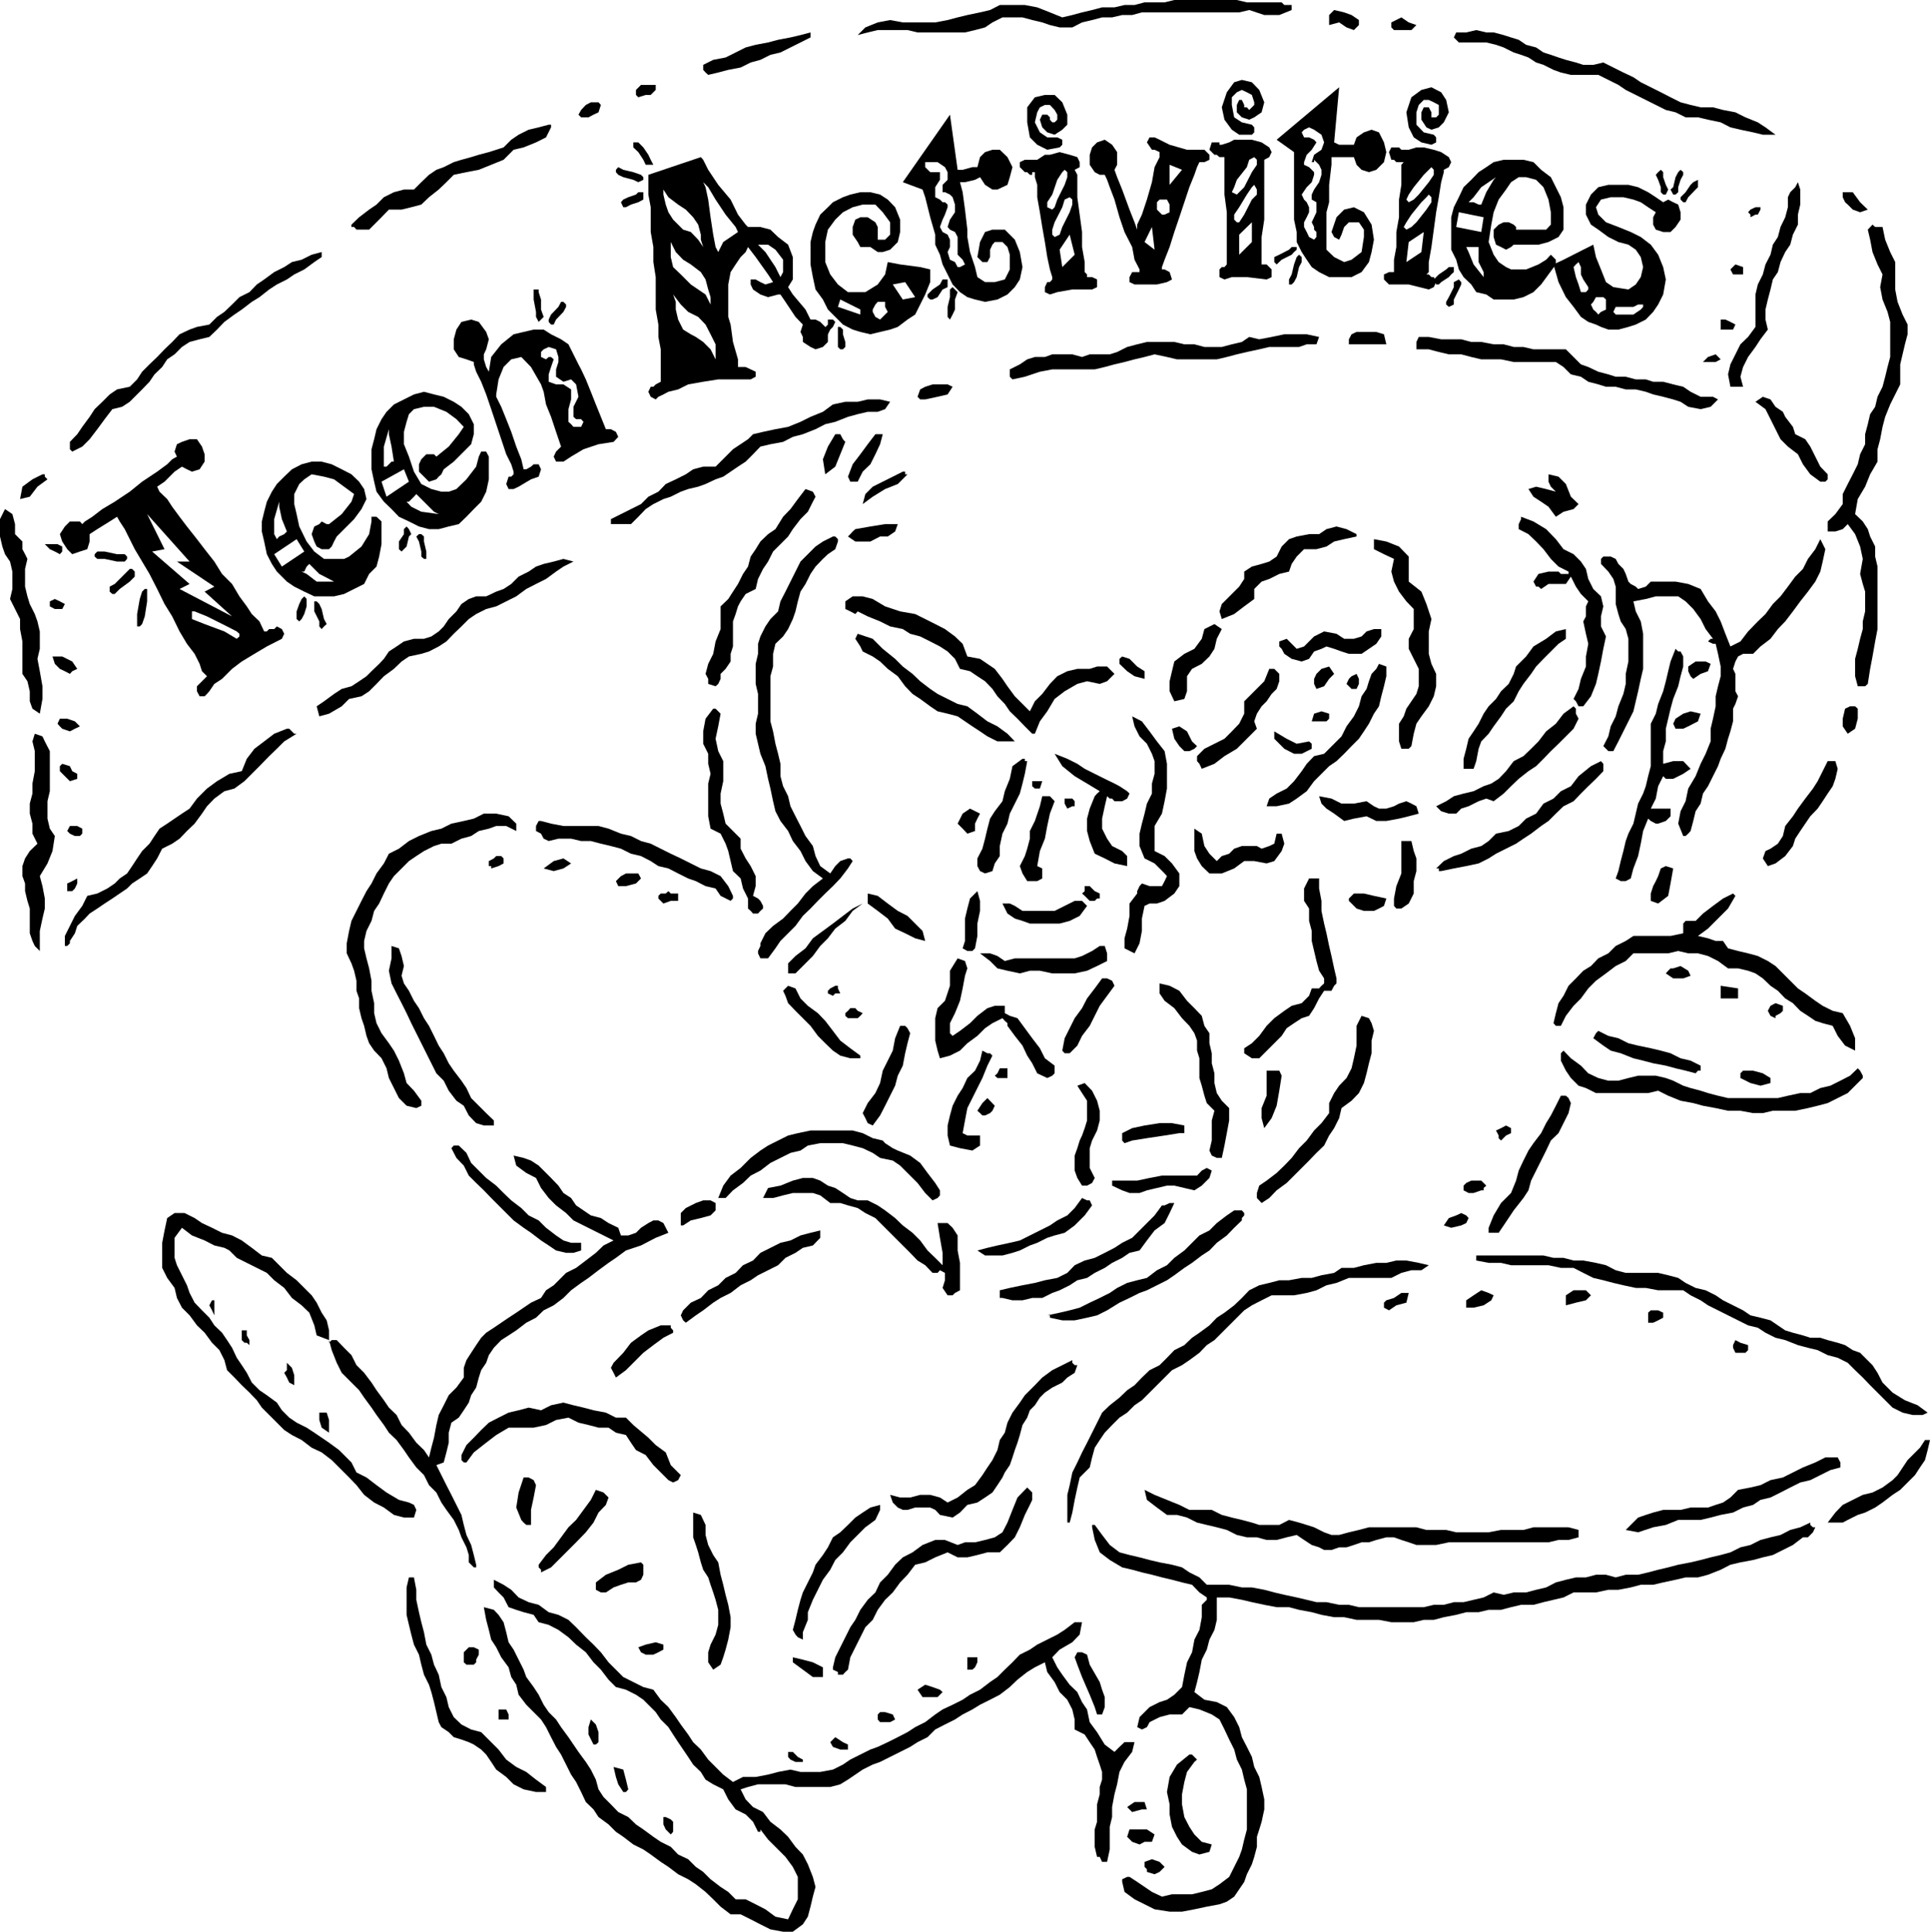
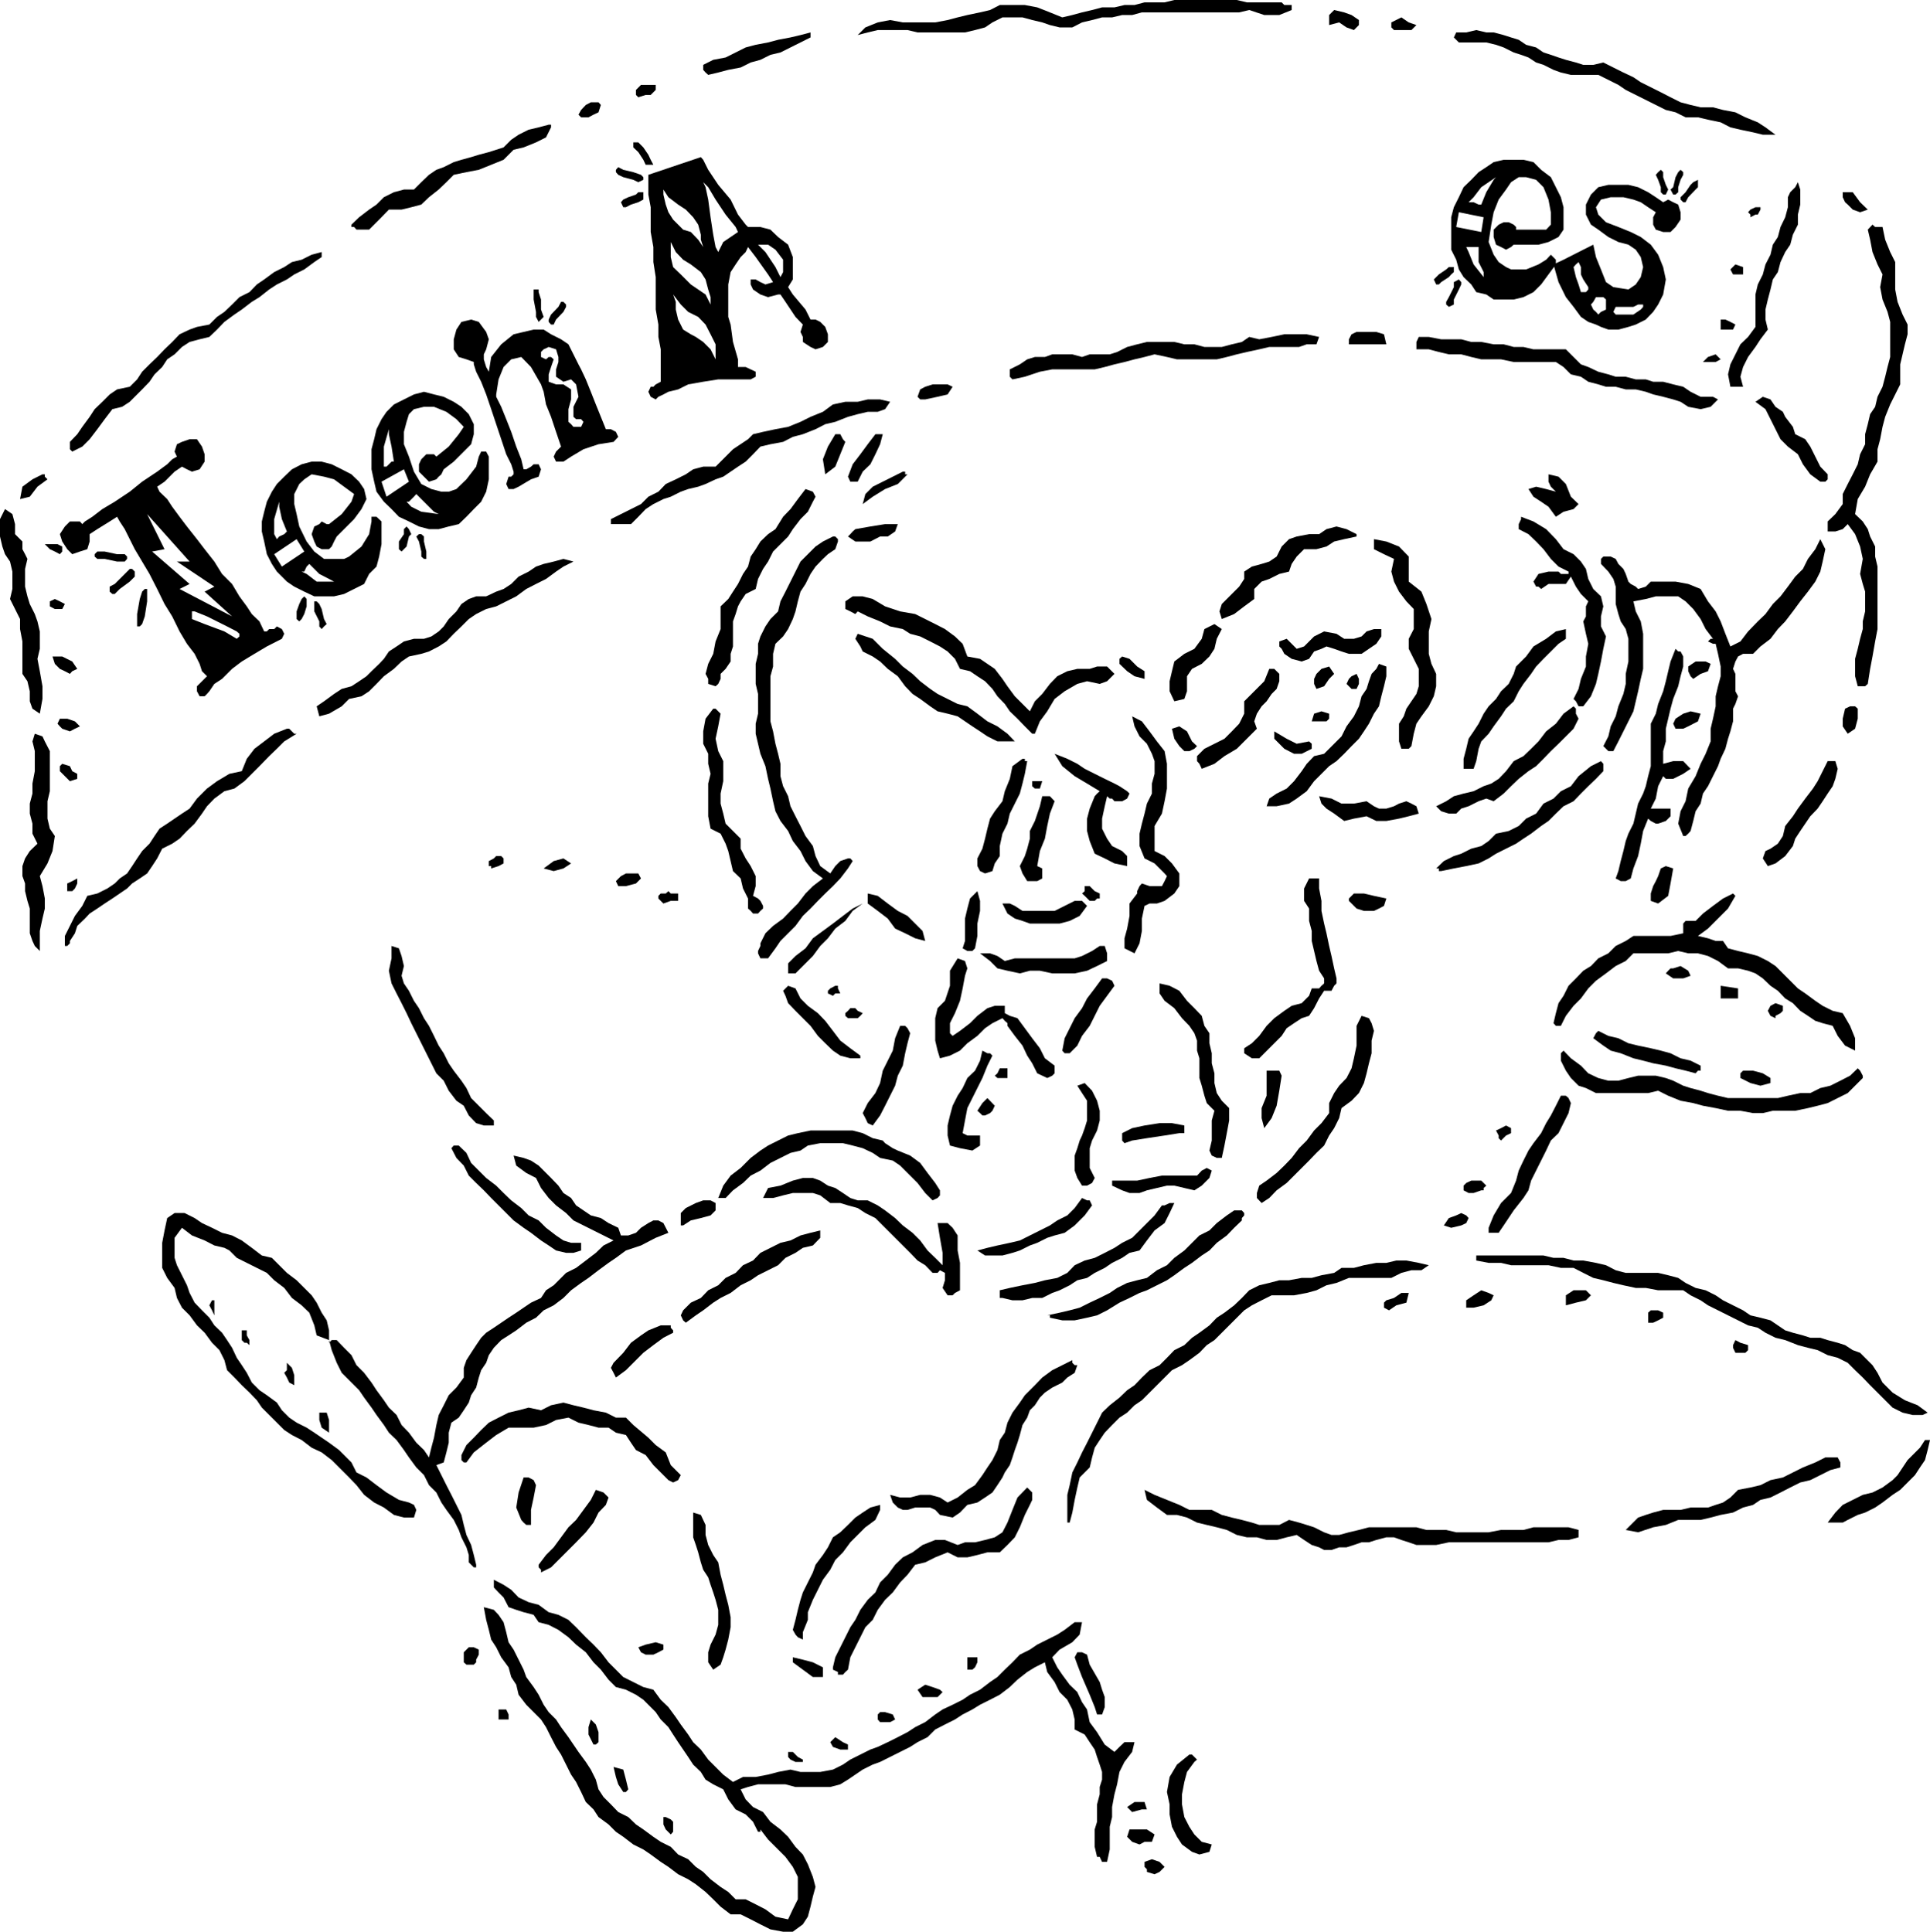
<svg xmlns="http://www.w3.org/2000/svg" width="247.408" height="247.672" fill-rule="evenodd" stroke-linecap="round" preserveAspectRatio="none" viewBox="0 0 6546 6553">
  <style>.pen1{stroke:none}.brush1{fill:#000}</style>
  <path d="m4347 8 9 9h25v17l-42 17h-51l-51-17-34 8h-330l-33 9h-34l-34 8h-34l-34 9-34 8-33 17h-43l-33-8-26-9-34-8-33-9h-68l-34 17-25 17-34 9-34 8h-161l-34-8h-101l-34 8-34 9 26-26 42-17 42-8 43 8h110l42-8 34-9 33-8 43-9 34-8 33-17h85l42 8 43 17 42 17 34-8 33-9 34-8 34-9h42l34-8h34l34-9h68l33-8h212l34 8h118zm262 60v17l-8 8-9 9-25-9-25-17-34 9V51l17-17 34 8 25 9 25 17zm195 17-17 17h-59l-9-9V76l34-17 25 17 26 9zm-2055 42-34 17-34 17-34 17-34 8-34 17-33 9-34 17-42 8-34 9-34 8-9-8-8-9v-17l34-17 42-8 34-17 34-17 34-9 42-8 34-9 42-8 34-8 34-9v17zm2689 85 34 17 34 17 34 16 25 17 34 17 34 17 33 17 34 17 34 9 34 8h42l34 9 42 8 34 17 42 17 26 17 34 25h-43l-33-8-43-9-34-8-33-17-43-9-34-8h-42l-34-17-33-8-34-17-34-17-34-17-34-17-25-17-34-17-34-17h-93l-34-8-25-9-34-17-25-8-26-17-25-9-25-8-34-17-26-9-33-8h-93l-9-9-8-8 8-17h34l34-8 34 8h25l34 9 25 8 26 8 25 17 34 9 25 17 25 8 26 9 25 8 34 9 25 8h34l34-8zm-3214 93-17 17h-17l-25 8-8-8v-17l17-17h50v17zm-186 51-8 25-17 8-17 9h-25l-9-9 9-16 16-17 17-9h26l8 9zm-169 76-17 34-34 17-42 17-34 8-34 34-42 17-42 17-42 8-43 9-25 25-26 25-33 26-26 25-34 9-33 8h-43l-33 34-34 34h-43l-8-9h-9v-8l26-25 34-26 25-17 25-25 34-17 34-9h34l25-25 26-25 25-17 25-9 34-17 26-8 33-9 26-8 34-9 25-8 25-8 26-26 25-17 34-17 34-8 34-9h8v9zm4237 262-8 34v34l-17 34-9 34-17 25-16 34-9 34-17 25-8 34-9 34-8 34v34l8 34-25 33-17 26-25 34-17 34-9 33 9 34h-43l-8-42 8-34 17-34 17-34 26-25 25-34V999l8-34 17-34 9-34 17-33 8-34 17-26 9-34 16-33 9-34v-34l8-17 17-17 9-17 8 25v51zm229 17-26 9-25-9-17-17-9-8-8-17v-17h34l25 34 26 25zm-364-8v8l-9 17h-8l-17 9v-9l-8-8 8-9 17-8h17zm414 67 9 43 17 42 17 34v93l8 42 17 43 17 34v33l-9 34-8 34-8 34v68l-17 34-17 34-17 42-9 34-8 42-9 34v42l-25 43-17 42-25 42-9 51 26 25 17 26 8 25 17 34v34l8 34v212l-8 42-9 51-8 42-8 51-9 8h-25l-9-34v-59l9-34 8-34 9-33v-26l8-34v-67l-8-26-9-34 9-51-9-42-17-42-25-34-17 17-25 8h-26v-34l26-25 25-34v-34l17-34 17-33 17-34 8-34 17-34v-34l9-34 8-34 17-25 8-34 17-34 9-34 8-33 9-34v-119l-9-34-17-42-8-42 8-43-17-34-17-42-8-42-8-34 16-17 9 8h25zm-5294 94v8l-25 17-34 25-34 17-25 17-34 17-26 17-33 26-26 16-34 26-25 17-34 25-25 26-26 25-33 8-34 9-26 17-25 25-25 17-17 26-26 25-17 25-25 26-17 17-25 25-26 17-33 8-26 34-25 34-26 34-25 25-34 17-8-8v-25l25-26 17-25 25-34 17-26 26-25 25-25 25-17 43-9 25-25 17-26 25-25 26-25 25-26 26-25 25-26 34-16 25-9 42-8 26-26 25-17 26-25 25-25 34-17 25-26 25-17 34-25 34-17 26-17 33-8 34-17 34-9v9zm4821 67h-34l-9-17 17-17 26 9v25zm-26 170-8 17h-42v-34h16l17 8 17 9zm-1184 67h-127v-17l9-17 17-8h67l26 8 8 34zm-228-25-9 25h-33l-26 9h-101l-34 8-42 9-34 8-34 9-34 8h-135l-34-8-42-9-34 9-34 8-34 9-34 8-33 9-34 8h-144l-42 8-51 17-42 9-9-9v-25l34-17 25-17 26-8h34l25-9h68l33 9 26-9h68l25-8 34-17 34-9 33-8h93l34 8h34l34 9h59l34-9 34-8 25-17 34 8 42-8 43-9h76l42 9zm837 42 26 26 25 25 25 9 34 16 34 9 25 8h34l34 9h34l25 8h34l34 9 34 8 25 17 34 17h42l17 9-25 25-34 8-42-8-26-17-25-8-34-9-34-8-25-9-34-8h-34l-34-9h-33l-26-8-34-9-25-17-34-8-25-25-26-17h-143l-43-9h-67l-34-8-34-9h-42l-34-8-34-9h-42v-25l8-17h34l42 8h68l34 9h34l42 8h34l34 9h33l34 8h110zm525 34-17 9h-43l17-17 26-9 17 17zm-2605 93-17 26-34 8-42 9h-17l-9-9 9-25 17-9 25-8h51l17 8zm2858 161 34 17 17 25 17 34 17 34 25 26v17l-8 8h-17l-34-25-25-34-17-34-34-26-25-25-17-34-17-34-17-34-34-25 25-17 26 9 17 25 25 17 8 17 26 34 8 25zm-3070-110-17 25-25 9h-34l-34 8-33 9-43 17-34 8-33 17-43 17-34 9-33 17-43 8-34 8-25 26-25 25-26 17-25 17-25 17-26 9-34 16-25 9-34 8-25 9-34 17-25 8-34 17-26 17-25 26-25 25h-68v-17l34-17 34-17 34-17 25-25 34-17 25-26 34-16 34-17 25-17 34-9h42l17-17 42-42 51-34 17-17 34-8 42-9 43-8 42-17 34-17 42-17 34-25 42-9h42l34-8h42l34 8zm-25 110-9 34-16 34-17 34-26 25-17 34h-25l-8-17 16-42 26-34 25-34 26-34h25zm-127 26-17 42-17 42-34 26-8-51 17-43 25-42h17l9 17 8 9zm211 110-33 33-43 17-42 26-34 25 9-34 25-25 34-17 34-17 34-17h8v9h8zm-2917 17-34 25-26 34-33 8 8-42 34-25 34-17h8v8l9 9zm5193 84-17 17-34 9-26 17-25-34-25-17-26-17-17-26 26-8 34 8 33 9-17-17-8-17v-25l34 8 25 25 17 43 26 25zm-2597-8-17 34-25 25-26 34-16 25-26 26-25 25-17 34-17 25-17 34-8 34-34 17-17 25-9 17-8 26-9 25v85l-8 25v26l-17 25-17 17v17l-8 17-9 8-25-8v-17l-9-17 9-34 17-34 8-42 17-42v-77l26-25 16-25 17-26 17-34 17-25 9-34 17-25 16-26 26-25 25-17 26-42 25-26 25-34 26-34 25 9 9 17-9 17zM76 1837v26l9 17 8 16-8 34v60l8 33 8 26 17 34 9 25 8 34v59l-8 34 8 42 9 51v43l-9 50-25-17-9-25v-34l-8-34-17-25v-110l-8-42v-34l-17-34-17-34 8-34v-59l-8-34-17-25-9-26-8-34v-59l17-34 25 17 9 34v34l25 25zm5227 26 34 17 25 25 17 25 8 34 17 34 26 25 8 34-8 34v34l17 34-9 42-8 43-9 42-8 34-17 42-26 34h-16l-9-17-8-8 17-34 8-34 17-42v-34l8-43-8-34-9-42 9-17v-34l8-17-25-25-17-25-17-34-17 25h-59l-25 17-9-8h-8l-9-17 17-26 34-8h34l8 8h26v-8l-34-17-26-26-25-33-25-26-26-25-33-17v-17l8-17v-8l42 16 43 26 33 34 26 34zm-2258-85-9 25-25 17h-26l-33 17h-51l-25-17 8-8 8-9 9-8 51-9 50-8h43zm1556 34v8l-42 9-34 8-26 17-34 9h-42l-25 25-17 25-9 26-33 8-34 17-26 9-25 25v34l-34 25-34 26-42 17-8-26 8-25 17-17 25-25 17-17 17-26v-25l26-17 33-9 26-8 25-17 17-34 25-25 26-9 42-8h34l25-17 34-9 34 9 34 17zm-1759 25-9 26-25 17-17 16-25 26-17 25-17 34-17 26-9 33-8 34-9 26-16 34-17 25-26 25-8 34v43l-9 33v153l9 34 8 42 9 34 8 34v42l9 34 17 34 8 34 17 34 17 33 17 34 25 34 9 34 16 34 34 25 17-25 17-17 26-9h8l8 9-16 25-26 34-25 26-26 25-25 25-25 26-26 25-25 34-25 25-26 26-17 25-25 34h-26l-8-17v-8l8-17v-9l17-34 26-25 34-25 25-26 25-25 26-34 25-25 34-26-34-25-25-34-17-34-26-34-16-34-26-34-17-33-8-34-9-43-8-33-9-43-17-42-8-34-8-34v-34l8-34v-67l-8-34v-68l8-34v-34l8-25 17-34 17-25 26-26 8-34 17-33 17-34 17-34 17-34 25-25 26-26 25-17 34-17h8l9 9v8zm1936 51v85l43 34 17 42 17 51-9 42v76l9 34 16 34v42l-8 34-17 34-25 34-17 25-9 34-8 42-9 9h-25l-8-25v-60l16-25 9-26 17-25 17-25 8-26v-59l-17-34-17-34v-34l17-33v-68l-25-26-25-33-17-34-9-34 9-43-34-16-34-17v-34l42 8 43 17 33 34z" class="pen1 brush1" />
  <path d="m6157 1973-25 34-26 33-25 34-26 34-25 26-25 33-34 26-25 25h-34l-17 9-9 17-8 25 8 17v59l9 17-9 26-8 16v43l-9 34-8 25-9 34-16 34-9 25-17 34-17 34-17 25-8 34-17 26-8 33-9 34-8 9-9 8h-8l-17-42 8-42 17-34 9-43 25-42 17-42 17-34 17-42v-43l8-34 9-42v-34l8-34 9-34v-33l-9-43-8-34h-9l-17-8 9-9h8l-25-33-17-34-25-34-26-26-25-17h-76l-34 9-42 8 8 34 17 34 8 42v119l-8 34-9 42-8 34-8 34-17 34-17 34-17 34-17 33h-17l-8-8-9-9 17-33 8-34 17-34 9-34 17-42 8-34v-34l9-42v-77l-9-33-17-26-8-25-9-34v-59l-8-26-17-25-25-26v-17l8-8h25l17 8 9 17 17 17 8 17 9 26 8 8 17 9 8 8 26-8 17-17h84l43 8 42 17 25 42 26 34 17 34 16 42 17 43 34-17 26-34 33-34 26-25 25-34 26-26 25-33 25-34 26-26 17-34 25-33 17-34 17 34-9 42-8 34-17 34zM211 1854v17l-8 9-17-9-17-8-17-17h43l16 8zm1734 51-34 17-25 17-34 25-34 17-33 17-34 25-34 17-34 17-34 9-34 17-25 17-25 25-26 25-25 26-26 17-33 17-26 8-42 9-25 17-26 25-34 25-25 26-25 25-26 17-42 9-25 25-43 25-33 9-9-34 25-17 34-25 26-17 33-9 26-17 25-17 17-17 26-25 16-17 17-25 26-17 25-17 34-9h34l25-8 25-17 17-17 17-25 26-26 17-25 25-17 25-9h34l34-16 25-9 26-17 25-25 34-17 25-17 26-9 34-8 33-9 34 9zm1159 178 34 17 34 17 33 17 34 25 26 25 16 43 43 8 25 17 25 17 26 34 17 25 25 34 26 26 25 25 17-34 25-25 26-34 25-26 34-17 34-8h42l25-8h34l25 25-25 25-25 9-43-9-33 9-43 25-34 26-25 42-25 34-17 42h-9l-25-25-25-26-26-25-17-25-25-26-17-25-25-26-26-17-25-17-34-8-17-34-25-25-26-17-33-17-34-17-34-9-25-16-43-9-34-17-42-17-34-17-8 9-17-9-17-8v-26l25-17h34l34 9 42 25 51 17 51 9zm-2884-34-9 17h-25l-17-9v-17l17-8 17 8 17 9zm3924 85-17 33-8 34-17 26-26 25-33 17-17 25v51l-9 26-34 8-16-34v-34l8-34 8-33 34-26 34-17 25-34 9-33 34-17 25 17zm541 0v25l-17 25-25 17-25 17h-43l-25-8-25-9-26-8-17 8-25 9-17 25-25 9-34-9-25-17-9-17-8-8v-17l25-9 17 17 17 17 25-8 34-34 34-17 42 8 26 17h33l26-8 17-17 25-8h25zm626 33-25 17-26 26-25 25-25 26-17 25-26 34-16 25-17 34-26 25-17 26-25 34-17 25-25 26-9 25-8 42-9 26h-34v-34l9-34 8-34 17-25 17-26 17-34 17-25 25-25 17-26 26-25 17-34 8-25 34-34 25-34 43-26 33-25 34-8v33zm-2275 68 26 26 33 25 26 25 34 26 25 17 34 17 34 17 33 8 34 25 34 26 34 17 34 25 25 26h-59l-34-17-25-17-26-17-25-17-25-17-34-9-34-8-25-17-34-25-26-17-25-26-25-34-34-25-26-25-25-17-34-17-8-17-17-26 8-17 51 17 34 34 42 34z" class="pen1 brush1" />
  <path d="M5709 2227v34l-9 33-8 34-17 43-9 33-8 34-8 34v43l-9 33v43l34-9h34l25 26-25 17-34 17h-25l-9-9-17 34-8 42-17 34h67v26l-16 16-26 9h-8l-17-9-9-8-17 42-8 43-9 42-16 42-9 34-17 9h-17l-17-9 9-25 8-34 9-34 8-34 9-25 17-34 8-34 8-34 17-34 9-25 8-34 9-34v-144l17-34 8-33 17-43 9-34 8-34 8-33 17-43 9 9h8l9 17zm-5447 42-17 8-8 9-17-9-17-8-17-17-8-25h33l34 17 17 25zm3620 8v26l-34-9-25-17-26-25v-17l9-8 25 8 26 26 25 16zm1920-25-9 25-25 9-25 17-9-9-8-17v-16l25-17h34l17 8zm-1100 9v33l-8 34-9 34-8 34-17 25-17 34-17 26-17 25-25 25-25 26-26 25-25 17-26 26-25 25-25 34-34 25-26 17-42 9h-34l9-26 25-17 34-17 25-25 26-34 17-25 25-26 34-8 34-34 25-25 17-34 25-34 17-34 9-34 17-25 8-26 9-25 16-17 9-17 25 9zm-177 25-17 17-17 25-26 9-8-17v-17l8-17 17-17 26-8 17 25zm-186 0v25l-9 26-17 17-17 25-17 17-16 25-9 26 9 25-34 34-34 34-42 25-34 26-43 17-8-17-8-9v-17l25-25 34-17 34-17 25-25 25-26 17-34v-42l34-34 34-34 17-42h17l8 8 9 9zm262 0 8 17v17l-8 17h-17l-9-9-8-8 8-17 9-9 17-8zm1700 118v34l-9 34-25 17-17-25v-26l8-34 17-8h17l9 8zm-947 34-17 34-26 26-25 25-26 25-25 26-25 25-26 17-33 26-26 25-25 25-34 26-25-9-26 9-34 17-25 8-17 17h-25l-26-8-17-17 34-17 26-17 33-9 34-8 34-17 26-9 25-16 25-26 26-34 33-17 26-25 25-25 26-34 33-26 26-34 34-25 8 8v17l9 17zm-2910-17-8 43-9 42 9 42 17 34v68l-9 42v34l9 34 8 34 25 25 26 26v34l17 33 17 26 17 34v34l-9 33 17 9 8 8 9 17v9l-9 8-8 9h-17l-8-9-9-8v-34l-17-34-8-34-26-25-8-34-8-34-9-25-17-34-34-17-8-42v-111l8-33-8-34v-34l-17-34v-42l8-43 26-34h8l9 9 8 8zm2064 0v17l-9 9h-50l8-26 25-8 26 8z" class="pen1 brush1" />
  <path d="m5768 2421-9 26-33 17-17 8h-26l-8-17 8-17 26-17 25-8 34 8zm-1818 127 8 43v84l-8 43-9 42-25 42v85l34 17 25 25 25 34v43l-17 25-33 25-26 9h-25l-17 8-9 43v42l-8 42-17 34-34-17v-34l9-33 8-43v-42l26-34v-8l8-17 8-9 26 9h42l9-17 8-17-8-9-34-34-34-17-17-42v-42l8-34 9-34 8-34 17-34v-34l9-33v-43l-9-25-17-34-25-25-17-34-8-34 33 17 26 34 25 34 26 33zm-3679-84-17 8-17 9-26-9-8-8-8-9 8-17h25l26 9 17 17zm3789 67-9 9-17 8h-17l-17-17-17-25-8-34 25-8 26 17 17 34 17 16zm-3062-42h8l-42 26-25 25-26 25-33 34-26 26-25 25-34 25-34 9-34 25-25 26-17 25-25 34-26 25-25 26-25 17-34 17-17 33-17 26-17 25-25 17-26 17-17 17-25 17-25 17-26 17-25 17-26 17-16 17-26 25-8 25-17 26v8l-9 9h-8v-34l17-34 17-34 25-34 17-34 34-8 34-17 25-17 17-17 25-17 17-25 17-26 17-25 25-25 17-26 17-25 26-17 25-17 25-17 26-17 25-34 34-34 34-25 42-25 42-9 17-42 26-34 33-25 34-26 43-17h8l9 9 8 8zm3442 26 9 8v17l-34 17h-26l-33-17-17-17-17-17v-25l42 25 34 17 42-8zm-4288 0 17 33v136l-8 34v59l8 34 17 25-8 51-17 42-26 43 9 34 8 42v34l-8 34-9 42v68l-17-17-8-17-9-26v-84l-8-26-8-33v-26l-9-25v-34l9-26 16-25 26-25-17-34v-34l-9-34v-34l9-34v-34l8-42v-68l-8-33 8-26 26 9 8 17z" class="pen1 brush1" />
  <path d="m3780 2658 17 9 26 17 8 8-8 17-17 9h-26l-8-9h-8l-9-8-8 34-9 42v34l17 34 17 25 34 17 17 17v34l-43-9-33-17-34-16-17-43-9-34v-42l9-34 17-42 8-9 9-8-43-26-42-25-42-34-26-42 43 17 34 17 25 17 34 17 34 17 33 16zm-296-76-8 43-8 33-9 34-17 34-17 34-8 34-17 34-9 42v34l-17 25-8 26-25 8-17-8-9-17v-26l17-33 9-34 8-34 9-34 16-25 26-34 8-34 17-42 9-43 34-25h8v8h8zm2741 0 8 26-8 34-9 25-17 25-17 26-17 25-25 26-17 25-17 25-17 26-8 25-26 34-33 25-26 9-17-26 9-25 17-8 25-17 17-26 8-34 26-33 17-26 25-34 26-34 16-25 17-34 17-34h26zm-787 34-25 26-26 25-25 25-25 26-34 17-26 25-25 25-25 17-34 26-26 17-25 17-34 17-34 17-25 16-34 17-42 9-42 8-43 9h-8v-9h-9l26-25 34-17 25-8 34-17 34-9 25-17 25-25 43-9 34-17 25-25 34-17 25-34 34-17 25-25 34-17 26-34 42-34 34-17 8 9v25zm-5176 9v17l-25 8-17-17-17-17v-17l8-8 26 8 8 17 17 9zm3265 50h-17l-9-8v-17h34l-8 25zm1108 43 25 17 17 8h25l26-8 17-9 25-8 17 8 17 9 8 25-34 9-33 8-43 8h-34l-33-16-43 8-33 8-34-25-26-17-17-17-8-25 42 8 34 17h42l43-8zm-1058 0-16 42-9 42-8 43-17 42-9 51 17 8v34l-17 9h-34l-16-26-9-25 17-34 8-25 9-34v-26l17-34 17-50 8-34h26l16 17z" class="pen1 brush1" />
-   <path d="M3645 2718v17h-8l-17 8-9-17v-17h26l8 9zm-321 42-9 17-8 17v25l-26 9-16-17-17-17 17-34 25-17 34 17zm-1573 34v25l-34-17h-34l-25 9-34 8-26 17-33 9-34 17h-34l-25 8-34 17-26 17-25 17-25 25-26 26-17 25-17 34-16 34-17 25-9 34-17 34-8 34v25l8 34 9 34 8 42v34l9 42v34l8 34 17 34 25 34 17 25 17 34 17 43 9 33 25 26 25 34v17l-17 8-33-8-26-26-17-34-17-34-8-33-17-34-25-26-17-25-9-25-8-34-9-26-8-34v-33l-9-26v-34l-8-34-9-25-16-34v-34l8-42 8-34 17-34 17-34 17-33 17-26 17-34 25-34 17-33 34-17 34-26 34-17 42-17 34-8 34-17 42-9 34-8 34-17h42l42 9 26 25zm313 17 42 17 34 8 34 17 33 9 34 17 34 17 34 16 34 17 34 17 33 9 34 17 26 34 16 33v9l-8 8-34-17-17-25-34-8-33-17-26-9-34-17-33-17-34-8-26-17-33-17-34-8-34-17-34-9-34-8-34-9h-33l-34-8h-43l-33 8-17-8-9-17-17-9v-17l9-17h8l34 9 42 8h119l34 9zm-1785 0v17l-8 8h-17l-17-8-9-9 9-17h25l17 9zm3823 85 25 25 17-17 25-8 17-17 26-9h51l16 9 26-9 17-8 8-34h17l9 34-9 25-25 34-26 8-42-8h-34l-34 25-42 17h-42l-26-25-16-26-9-25v-76l25 17 9 42 17 26zm702 16v43l-9 34v42l-17 34-25 17h-17l-8-9v-25l8-42 17-43v-110h34l8 34 9 25z" class="pen1 brush1" />
  <path d="M1708 2912v17l-17 9-25 8v-8h-8v-17l17-9 8-8h17l8 8zm229 17-26 17-33 9-34-9 34-25 33-9 26 17zm3738 17-9 51-8 42-34 26-25-9v-25l8-25 9-17 8-17 9-26 17-8 25 8zm-3501 34-17 17-34 9h-26l-8-17 17-17 17-9h42l9 17zm2300 0v34l8 42v34l9 43 8 33 9 43 8 34 9 42 8 34v17l-8 8-9 17h-25l-17 26-17 33-17 26-25 8-26 17-25 17-17 26-25 25-17 17-17 17-17 17h-25l-26-17v-17l26-17 25-25 25-34 26-26 34-25 25-17 34-9 25-25 9-25h25l8-9 9-8v-17l-17-26-9-33-8-34-8-34v-34l-9-34v-42l-17-26v-42l17-34h34zm-4212 0v17l-8 17-9 9h-17v-26l17-8 17-9zm3468 51v17h-9l-8 8h-17l-17-17-9-8 9-8v-17h17l17 17 17 8zm-1430 0v25h-25l-25 9-9-9-8-8v-9l8-8h17l9-8 8 8h25zm1007 186-9 9h-17l-16-9 8-25v-76l8-34 9-34 25-25 9 33v34l-9 43v42l-8 42zm-229-110 26 26 25 25 9 34-34-9-34-17-34-16-25-34-34-26-34-25v-34l34 8 34 26 34 25 33 17zm1624-59-8 25-17 9-17 8h-34l-25-8-26-26v-8l9-9 8-8h34l34 8 42 9zm1184-9-25 43-34 34-34 34-34 25 34 8 26 9h25l17 25 34 9 34 8 33 9 34 17 26 17 25 25 25 25 26 26 25 17 34 25 25 17 34 17 34 8 25 43 17 42v42l-34-17-25-33-17-34-34-9-25-8-25-17-26-17-25-26-26-16-25-26-25-17-26-25-25-17-25-9-34-8h-34l-34-25-34-17-34-9h-33l-34-8-34 8h-118l-26 26-34 17-33 25-34 25-26 26-25 34-25 25-26 34-17 34h-17l-8-9 8-34 9-34 17-25 17-34 25-25 25-26 26-16 25-26 34-17 25-25 34-17 26-17h126l43-9v-33l8-9h34l25-25 34-26 34-25 34-17 8 8zm-2216 17 9 9 8 8-25 34-34 17-34 9h-101l-25-9-26-8-25-17-17-34h25l17 8 26 17h109l34-17 34-17h25zm-744 9-34 25-25 34-34 26-25 33-26 26-25 34-34 34-25 25h-25v-34l25-25 34-26 25-34 34-25 34-25 34-26 33-25 34-17zm829 195-34 17-34 16-42 9h-76l-42-9h-34l-34 9-42-9-34-8-25-25-34-26h34l25 9 25 17 34-9h203l25-8 34-17 26-17h17l8 25v26zm-2385 76 17 25 17 34 17 25 17 34 17 26 17 34 16 33 17 26 17 34 17 25 26 34 17 25 16 34 26 26 25 25 26 25v17h-34l-26-8-25-26-17-33-25-17-26-34-17-34-25-25-17-34-17-34-17-34-17-34-17-34-16-34-17-34-17-33-17-34-9-43 9-42v-42l25 8 9 26 8 34-8 33 8 26zm1903-26-8 43-9 42-17 42-17 34v34l9 9 25-17 34-26 25-25 34-26 25-8h34v25l17 9 26 8 25 34 25 34 26 34 17 34 33 25v26l-8 8-17 8-34-16-17-34-17-26-16-34-26-33-25-34v-9l-9-8-8-9-34 17-25 17-26 26-34 25-25 25-34 17-34 9-8-26-8-34v-76l8-34 25-25 17-51v-51l26-42 25 9 8 25-8 25z" class="pen1 brush1" />
  <path d="m5734 3310-25 9h-34l-25-17 8-9 8-8h9l25-8 26 16 8 17zm-1954 34-25 34-25 34-17 34-17 34-26 34-16 33-26 26h-17l-8-9 8-42 17-34 17-34 25-34 17-33 26-34 25-34h17l17 8 8 17zm271 76 25 26 9 34 17 25v34l8 34v34l9 34v33l8 34 17 26 25 25v42l-8 43-8 42-9 42h-17l-17-8-8-17 8-34v-68l9-33-26-26-8-25-9-34-8-26v-67l-8-26v-34l-9-25-17-25-25-26-26-34-33-25-17-25v-34l34 8 33 17 26 34 25 25zm-1311-8 34 25 25 26 26 34 25 33 34 26 34 25v9h-34l-34-9-25-17-26-25-25-25-25-34-26-26-25-25-25-26-9-25-8-17 17-17 25 9 17 34 25 25zm110-42h-17l-8 8-17-8v-9l8-8 17-9h9v9l8 17zm3045 17h-59v-43l59 9v34zm152 42-8 8-17 9v8l-17-8-9-17 9-17 17-9 25 9v17zm-3121 8-8 9-9 8h-33l-9-8v-9l9-8 8-9h17l8 9 17 8zm1734 60-8 33v43l-9 34-8 34-9 33-17 34-25 26-34 25-8 34-17 34-17 25-17 34-26 25-25 26-25 25-26 26-25 25-34 25-25 26-26 17-16-17v-17l8-25 25-17 34-26 26-25 25-26 25-33 26-26 25-34 25-25 26-34v-34l17-34 17-25 25-26 17-33 8-34 9-43v-67l17-34 25 8 9 17 8 26zm-1573 8-9 34-8 34-8 42-17 34-9 34-17 34-17 34-17 33-25 34-17-8-8-17-9-17 17-34 26-34 16-34 9-42 17-34 17-34 8-42 17-42h17l8 8 9 17zm2681 110v17h-9l-8 9-34-9-34-8-33-9-43-8-34-9-33-8-43-17-34-9-25-17-34-25 9-17 8-8 34 17 34 8 34 17 33 8 43 9 34 8 33 9 34 17 34 8 34 17zm-2402-34-17 34-17 42-17 34-17 34-17 34-8 42-8 43 16 8h43v34l-26 17-42-8-34-9-8-34v-34l8-34 9-33 17-34 17-26 16-34 26-25 17-34 8-34 17 9h9l8 8z" class="pen1 brush1" />
  <path d="m5489 3666 34-9 33-8h60l34 8 25 9 34 17 25 8 34 9 25 8 34 9 34 8h169l34-8 42-9h34l34-17 34-8 34-17 33-17 26-25 8 8 9 17v8l-26 26-25 25-34 17-34 17-34 9-33 8-43 9h-76l-34 8h-33l-43-8h-42l-42-9-43-8-33-9-43-8-42-17-34-17-34 8h-177l-34-17-25-8-26-26-17-25-17-34v-25l9-9 25 26 34 25 25 26 34 16 34 9h34zm-2072-9h-34l-9-8 9-8 8-17h26v33zm930-8-8 51-9 51-17 42-25 34-9-34v-34l17-42v-85h43l8 17z" class="pen1 brush1" />
  <path d="M6005 3657v17l-34 9-34-9-34-17v-16l9-9h34l33 9 26 16zm-2284 77 9 34v33l-9 34-17 34-8 26v67l17 34-9 17-17 9h-17l-16-26-9-25v-51l9-25 8-26 8-17 9-25 8-26v-67l-17-26-16-25 25-9 25 26 17 34zm1607 8-8 34-17 34-17 34-26 25-16 34-17 34-17 34-17 34-9 33-17 26-33 42-34 51-17 25h-34v-17l17-42 25-42 34-34 17-42 9-34 16-34 17-34 17-25 26-34 17-34 16-26 17-33 17-34h17l9 8 8 17zm-1954 9-8 17-8 8-17 8h-9l-8-8-9-8 17-26 17-17 25 26zm643 67v26h-17l-50 8-60 9-50 8-26 9-8-9v-25l34-17 42-9 51-8h42l42 8zm1108 9v17l-17 8-17 17-8-8v-9l-9-17 17-8 17-9 17 9zm-2080 76 42 17 34 25 25 34 26 34 16 25v17l-8 9-17 8-25-25-26-34-25-25-34-34-25-17-43-9-25-17-34-16-34-9-33-8h-77l-42 8-25 17-34 8-34 17-34 17-34 26-33 17-26 25-34 25-25 26h-25l17-42 25-34 34-26 34-34 33-25 26-17 34-17 34-17 33-8 43-9h143l34 9 34 17 34 8 8 9 26 17 17 8zm-1489-17 26 25 16 34 26 26 25 25 34 26 25 25 26 25 34 26 25 25 34 17 25 25 34 26 25 17 26 8h34v26l-26 8h-25l-34-8-25-17-26-17-34-26-25-17-34-25-25-25-26-26-25-25-25-26-26-25-25-25-17-34-25-26-17-33 8-9h17z" class="pen1 brush1" />
  <path d="m2038 4132 26 17 33 16 9 26h25l26-9 17-17 25-16 17-9h17l17 9 17 33-43 17-50 26-51 17-34 25-25 17-34 25-34 26-25 17-34 25-26 26-33 25-34 17-26 25-33 17-34 26-26 17-25 16-25 26-17 25-9 26-17 25-8 25-9 34-17 26-8 25-17 26-17 25-25 17-9 34v34l-8 33-9 34-25 9 17 34 17 34 17 33 17 34 17 34 8 34 9 34 16 34 9 34 8 33v9h-8l-17-17v-25l-8-26-17-34-9-25-17-34-25-34-17-25-17-34-25-25-17-34-26-26-25-34-17-25-25-34-26-25-17-26-25-34-17-25-25-34-17-25-26-26-33-33-17-34-17-43-9-34-42-16-8-34-17-43-26-25-33-25-26-34-34-26-25-25-34-17-34-17-34-17-25-25-17-9-34-8-33-17-43-17-34-26-25 34v68l8 25 17 34 17 34 9 26 17 33 25 26 25 25 17 26 26 25 17 25 17 26 16 34 17 25 17 26 17 33 26 26 25 17 34 25 17 26 25 25 25 17 34 17 26 17 25 17 25 17 34 25 17 17 25 25 17 34 34 17 34 26 34 25 42 25 34 9 17 8 8 17-8 26h-34l-34-9-34-25-33-17-34-26-26-33-25-26-34-34-25-25-34-26-34-16-34-26-33-17-26-17-25-25-26-26-25-25-17-25-25-26-26-25-25-26-25-25-9-34-17-34-25-25-25-34-26-25-25-34-26-26-17-33-8-34-25-34-17-34v-85l8-42 9-42 25-17h34l34 17 25 17 34 16 34 17 34 9 33 17 34 25 34 26 34 8 25 25 26 26 33 25 26 26 25 25 17 25 17 34 17 26 8 34v42l9-9h17l25 26 25 25 17 34 26 26 25 33 17 26 25 34 17 25 26 25 17 34 25 26 25 34 26 25 17 25 8-33 9-34 8-43 8-34 17-33 17-34 26-26 25-34v-33l9-26 16-25 17-26 17-25 17-17 26-17 25-17 25-17 26-17 25-17 25-17 34-16 17-26 26-17 25-25 17-17 34-17 33-25 34-26 26-25 34-17-34-17-34-17-34-17-34-17-25-25-34-26-25-25-26-34-17-34-33-17-34-25-9-34 34 8 25 9 26 17 25 25 17 17 25 26 17 25 26 17 17 25 25 17 25 17 34 9zm2072-161-8 25-26 26-25 16-34-8-34-8h-25l-34 8-34 8-25 9h-34l-25-9-34-16v-17h85l42-9 42-8h119l16-17 17-9 17 9zm-1167 101 34 17 25 17 34 26 26 25 33 25 26 26 25 34 26 25 25 25v-42l-9-51-8-50h34l17 16 17 26v51l8 42v93l-17 9-8 8h-17l-17-25 8-26v-25l-17-9-8 9h-17l-25-26-26-16-25-26-25-25-26-26-17-17-25-25-25-25-34-17-26-17-33-9-26-8h-34l-34-26-25-8h-68l-33 8-34 9h-34l17-34 42-8 42-17 34-9h34l25 9 26 17 25 8 26 17 25 17 25 8h34zm2098-50-9 8v8h-8l-26 9h-17l-17-9v-16l9-9 17-8h34l17 17zm-1337 67-25 34-34 34-34 25-34 9-25 8-34 17-25 9-34 17-25 8-34 9h-59l-26-17 34-9 34-8 42-9 34-8 34-17 34-17 34-17 25-17 34-17 25-25 25-34 17 8h9l8 17zm-1277-8v25l-17 17-33 9-34 8-26 17h-8v-42l17-17 34-17 25-9h25l17 9zm1556 0-16 34-17 34-34 25-26 34-25 34-34 8-25 17-34 17-25 17-34 17-26 17-33 8-26 17-34 17-25 9-34 17h-34l-33 8h-34l-34-8h-9v-26l34-8 43-9 42-8 34-9 42-8 34-17 25-26 34-16 34-9 34-17 33-17 26-17 34-17 25-25 25-25 26-26 25-34h9l17-8h16zm237 34v8l-8 9v8l-26 25-25 26-34 25-25 26-26 17-33 25-26 17-34 25-25 17-34 17-34 17-25 9-34 17-34 16-42 26-34 17-34 8-42 9h-42l-42-9v-8h-9l42-9 34-8 34-9 34-17 34-16 34-17 25-17 34-17 34-9 33-8 34-26 34-17 25-25 34-25 26-26 25-25 34-17 25-25 34-26 25-17h26l8 9zm753 34-17 8-34 8-25-8 17-25 25-9 17-8 17 8 8 9-8 17zm-2191 25v25l-25 26-34 8-25 17-34 17-25 25-34 17-34 17-25 17-34 17-34 26-34 17-25 16-34 26-25 17-34 25-9-8-8-17 8-17 26-26 34-16 25-26 34-17 25-25 34-17 25-26 34-16 25-26 34-17 34-17 34-8 34-17 34-9 33-8zm2732 144h110l34 8 34 9 25 17 34 17 34 8 34 17 25 17 34 17 34 17 25 17 34 8 34 9 25 17 25 17 26 8 34 9 25 8h34l25 8 34 9 25 8 26 17 25 9 17 17 25 25 17 26 17 33 34 34 42 26 43 17 34 25-17 8h-34l-34-8-34-17-25-25-26-26-25-25-25-26-26-25-25-25-34-17-34-9-34-17-33-8-34-9-43-17-33-8-34-17-26-17-33-8-34-17-34-17-34-17-34-17-25-17-34-17-25-17h-85l-42-8h-34l-42-9-34-8-34-9-34-8-34-17-33-17h-43l-42-9h-127l-34-8h-42l-42-8v-17h-9 237l34 8h34l34 9h33l43 8 34 8 33 17 34 9zm-668-26-25 17h-34l-34 9-34 17h-144l-42 17-34 8-34 17-33 9-43 8h-76l-34 17-33 17-26 17-25 25-26 26-25 25-25 25-26 17-25 26-34 25-25 17-34 17-25 25-26 26-25 25-26 26-25 17-25 25-26 17-25 25-25 26-17 25-17 26-9 33-8 34-34 34-8 34-9 42-8 43-9 34h-8v-94l8-33 9-43 17-34 16-34 17-33 17-34 17-34 17-34 26-25 33-26 26-25 25-17 25-26 26-25 34-17 25-25 25-26 34-17 26-25 25-17 34-25 25-26 26-17 33-25 26-25 25-26 34-17 34-8 34-9h33l43-8h34l33-9 43-8 25-17h42l34-9 42-8h34l34-8h34l42 8 34 8z" class="pen1 brush1" />
  <path d="m5396 4394-17 17-34 8-34 9v-34l26-17h42l17 17zm-338 17-26 17-34 8h-25v-25l25-17 26-17 25 9 17 8-8 17zm-280-25-8 33-34 9-25 17-17-9v-17l8-8 26-8 25-17h25zm-4051 76-8-17-9-17 9-17h8v51zm4914 8-17 9-17 8h-17v-34l9-8h25l17 8v17zm-3358 51-33 17-34 25-34 26-34 34-25 25-34 25-8-16-9-17 9-17 33-34 26-34 34-25 25-17 42-17h34v8l8 9v8zm-1437 25v17l-9-8h-8l-9-9v-33h17v17l9 16zm5083 34-9 9h-34l-8-17v-9l8-17 17 9 26 8v17zm-2275 51-9 26-25 16-17 17-34 17-25 17-17 17-17 26-17 17-9 25-16 25-9 34-8 26-9 25-8 25-9 26-17 25-8 17-17 26-17 25-25 17-26 17-34 8-25 26-25 17-43-9-16-17-17-8h-51l-26 8h-16l-17-8-17-17-9-26 34 9h34l34-9h34l33 9 26 17 34-17 33-26 26-16 25-34 17-26 17-25 17-34 8-34 17-25 9-34 17-34 25-34 17-25 34-34 25-26 34-25 34-17 34-17v9l8 8h9zm-2656 68-17-9-8-17-9-16 9-9v-25l17 17 8 25v34zm1226 203 34 25 17 43 34 34-9 17-17 8-16-8-26-26-25-25-26-34-33-17-17-25-17-26-34-8-25-17h-34l-34-9-34-8-34-17-42 8-34 17-42 9h-85l-42 25-34 26-42 33-25 34h-9l-8-8v-17l17-34 25-25 25-26 26-25 33-17 34-17 34-8 34-9 42 9 34-17 42-9 34 9 34 8 34 9 42 8 34 17h34l25 25 51 43 25 25zm-1108-59v17l-25-17-8-26v-25h25l8 25v26zm5430 42-8 34-9 34-17 25-17 26-25 25-25 25-26 17-34 26-25 17-34 17-25 8-34 17-17 9h-51l26-34 25-26 34-17 34-17 33-8 34-17 34-25 17-17 34-51 42-42 17-26h17zm-304 76v17l-34 9-34 17-34 17-34 8-34 17-33 17-34 17-34 8-25 17-34 9-34 17-42 8-34 9-34 8h-76l-42 17-43 8-51 17-42-8 17-17 25-25 26-9 25-8 34-9h59l34-8h59l26-9 25-8 25-17 26-26 42-8 34-8 34-17 42-9 34-17 34-17 42-17 34-17h42l9 17zm-4424 77-8 42-9 42v51h-16l-9-8-8-9-17-42 8-51 17-51h17l17 9 8 17zm1675 67-17 34-17 42-17 34-25 26-26 25h-42l-34 9-34 8h-33l-34-17-42 17-34 17-34 8-26 34-25 26-25 34-26 25-25 34-17 34-25 25-17 34-17 34-17 34-8 42-9 8-8 9h-17v-9l-17-8v-8l8-34 17-34 17-34 17-34 17-25 17-34 25-34 26-25 16-34 26-26 25-34 26-25 33-17 34-25 43-17h33l43 17 25-9h34l34-8 33-9 26-17 17-33 17-43 17-42 33-34 17 17v25l-8 17zm-1438 0-25 26-17 34-26 33-33 34-26 26-34 34-25 25-34 17v-9l-8-8v-9l25-33 26-26 25-34 25-34 26-25 25-34 25-34 17-34 26 9 17 17-9 25zm1979 17h76l34 17 34 9 34 8 34 9 25 8h68l33-17 34 9 26 8 25 8 34 17 25 9h26l33-9 34-8 34-9h161l34 9h67l34 8h110l42-8h76l34-9h119l34 9v25l-34 9h-34l-34 8h-338l-43 9h-67l-26-9-25-8-25-9h-26l-34 9-25 8h-25l-26 9-25 8h-25l-26 9h-25l-17-9-25-8-26-17-25-17-34 8-34 9h-34l-33-9h-34l-34-8-34-17-34-9-34-8-33-8-34-17-34-9h-34l-34-25-34-26-8-34 34 17 42 17 42 17 34 17zm-1049-17v17l-8 17-8 17-34 25-26 26-25 25-25 34-26 26-17 33-25 34-17 34-17 34-17 42v26l-17 42v25l-17-8-8-9-9-16 9-34 8-34 9-34 8-25 17-34 17-34 9-26 25-33 17-26 17-34 25-17 26-25 25-25 25-17 26-17 33-9zm-583 136 17 34 17 25 8 42 9 34 8 34 9 34 8 42v34l-8 42-9 34-8 26-9 25-25 17-17-25v-34l8-26 17-34 9-33v-51l-9-34-8-25-9-26-8-25-17-26-8-25-9-34-8-25-9-26v-84l26 8 16 34v34l9 34z" class="pen1 brush1" />
-   <path d="m6157 5181-8 17-17 17h-17l-34 26-34 17-34 17-34 8-33 9-43 8-34 8-33 17-43 17-34 9h-42l-34 8-42 9-34 8h-42l-34 9-42 8h-34l-42 9h-76l-34 17-34 8-34 8-34 9h-42l-34 8-34 9h-42l-34 8h-42l-34 9-42 8-34 9h-34l-34 8h-76l-42-8h-76l-42-9h-34l-43-8-33-9-43-8-34-9h-42l-42-8-42-9-34-8-43-8h-42v76l-8 34-17 33-9 34-17 34-8 42-8 34-9 34 34 26 42 8 34 17 25 34 17 34 9 34 17 33 17 34 8 34 17 34 8 34 9 42v34l-9 42-8 26-8 25v34l-9 34-8 25-17 34-9 26-17 25-17 25-25 17-25 9-43 8-42 9-42 8h-42l-51-8-34-17-34-17-34-25-8-34v-9l17-8h8l26 17 50 34 34 16 34-8h68l33-8 34-9 26-17 33-25 17-34 17-34 9-25 8-34 9-34v-136l-9-33-8-34-17-34-9-34-17-34-16-34-17-34-26-17-42-17-34-8-25 25h-42l-34 9-34 17-9 17-17 8-16-8 8-34 17-17 17-17 34-17 25-8 25-17 26-26 8-42 9-42 17-34 8-43 17-33 8-43v-42l9-9 8-8v-8l-25-17-25-26-34-8-34-9-34-8-34-9-34-8-33-9-34-8-42-25-34-26-17-42-9-43v-8h9l25 34 26 34 33 25 34 9 34 8 34 9 34 8 42 8 34 9 25 17 34 17 25 25h76l43 9h34l42 8 34 9 34 8 42 9 34 8 33 8h34l43 9h33l34 8h220l34-8h34l34-9h33l34-8 34-8 34-17 34 8 34-8h42l34-9 34-8 33-17 34-9 34-8h34l34-9h34l33 9 34-9h42l34-8 34-9 34-8 34-9 42-8 34-8 34-9 34-8 33-9 34-17 34-8 34-17 34-9 34-8 33-17 34-9 34-16v8l9 8h8zm-3975 144v17l-8 17-17 9h-26l-25 8-25 9-26 17h-17l-17-9v-25l34-26 42-17 34-17 43-8 8 8v17zm-778 26 8 42v34l9 42 8 34 9 34 8 42 17 34 9 34 16 34 9 42 17 34 8 34 17 34 26 25 33 17 34 9 34 34 25 25 26 34 34 25 34 17 33 26 34 25v17h-34l-42-9-34-17-25-25-34-25-17-26-17-25-17-17-25-17-17-8-25-9-26-8-17-17-25-17-9-17-8-34-8-34-9-34-8-25-17-34-9-34-8-34-17-34-9-34-8-33-8-34v-93l8-34h17z" class="pen1 brush1" />
  <path d="m1827 5444 34 25 33 9 34 17 26 25 33 34 26 25 25 26 26 34 25 25 25 25 34 17 34 17 34 9 25 34 26 25 25 34 17 25 25 34 17 26 26 25 25 34 25 25 26 26 33 25 34-17h43l42-8 34-9 42-8 34 8h67l43-8 34-17 25-17 34-17 34-17 25-9 34-16 34-17 33-17 26-17 34-17 34-26 25-17 34-16 34-17 25-17 34-17 34-26 25-17 25-25 26-25 25-26 34-17 25-17 34-17 34-17 25-16 34-26h25l-8 42-25 26-43 25-25 26 17 34 17 25 25 34 26 25 16 34 17 25 9 43 25 34 26 42 33 25 17-17 17-16h34l-8 33-26 34-17 34-8 42-9 34-8 43v34l-8 33v77l-9 42h-17l-8-17h-9l-8-34v-59l8-26v-59l9-34v-25l8-25v-26l-8-25-9-26-8-25-17-25-17-26-34-17v-34l-8-34-17-33-26-26-17-34-25-34-8-33-34 17-26 16-33 26-26 25-34 26-33 17-34 17-26 16-33 17-26 17-34 17-33 17-26 26-34 17-25 16-34 17-34 17-34 17-25 9-34 17-25 17-25 17-26 16-34 9h-118l-34-9h-93l-34 9-25 8 17 34 25 26 34 17 25 33 34 26 26 25 25 34 25 26 17 33 17 43 9 34-9 33-8 34-9 34-17 26-34 25h-33l-43-8-34-17-33-17-34-17h-34l-34-26-25-25-26-25-33-26-26-17-34-17-33-25-26-17-34-25-25-17-34-17-34-26-25-17-25-25-34-25-17-26-26-25-16-34-17-34-17-25-17-34-17-34-17-26-17-33-17-34-17-26-25-25-25-25-26-34-8-34-17-26-9-33-25-34-17-34-17-26-8-33-9-34-8-43 34 9 16 17 17 25 9 34 8 34 17 25 17 34 17 34 9 25 25 34 17 26 17 34 17 25 25 25 17 26 25 34 17 25 17 25 25 34 17 26 17 34 9 33 17 26 25 25 25 26 34 17 26 25 25 17 34 25 25 17 34 17 25 26 34 16 26 26 25 17 25 25 34 26 26 17 25 25h34l34 17 33 17 34 25 43 9 16-34 17-34v-76l-17-34-25-34-25-25-34-34-26-34v8h-8l-17-34-25-25-34-17-25-34-17-34-34-17-26-16-16-26-26-25-17-26-17-25-17-25-17-26-16-25-26-26-17-25-17-17-25-25-25-17-34-17-34-9-25-25-26-34-25-25-26-34-33-26-26-25-34-25-33-17-34-9-17-25-34-9-25-8-26-9-17-33-17-17-16-17v-26l33 17 26 17 25 26 34 16 34 9z" class="pen1 brush1" />
  <path d="M2250 5579v17l-17 9-17 8h-26l-16-8-9-17 25-9 34-8 26 8zm-626 17v17l-9 17v9l-8 8h-25l-9-8v-34l17-17h17l17 8zm2114 136 9 25v34l-9 25h-17l-8-25-17-42-26-60-16-42-9-25 9-17h16l17 8 9 34 34 59 8 26zm-947-43h-34l-34-25-34-25v-17l34 8 34 9 34 17v33zm524-67v17l-8 17-9 8h-17v-42h34zm-127 110 9 8-9 9-8 8h-51l-17-25 26-17 25 8 25 9zm-1463 101h-34v-34h26l8 17v17zm1311 0-17 9h-34l-8-9v-17l8-8h17l26 8 8 17zm-1006 77-9 8h-8l-17-34v-25l8-26 17 17 9 26v34zm846 8v17h-26l-25-9-9-16 17-17 26 17 17 8zm-153 51v8h-25l-17-8-8-9v-17h16l17 17 17 9zm1328 8-25 34-9 34-8 42v34l8 43 17 33 17 26 25 25 34 9-8 25-34 9-25-9-34-25-17-26-17-34-8-42v-34l-9-42 9-51 25-42 42-34h9l17 17-9 8zm-1920 93-8 9h-9l-17-26-8-25-8-34 33 9 9 34 8 33zm1759 68h-17l-33 9-17-17 25-17h34l8 25zm-1607 42v34l-8 9-17-17-8-17v-25h8l17 8 8 8zm1633 43-9 25h-25l-17 9-25-9-17-17 8-25h59l26 17zm34 110-17 17-17 8-26-8v-9l-8-8v-17l25-9 26 9 17 17zM677 1592l-26 8-17-8-17-9-25 17-34 34-25 17 8 17 26 25 17 26 25 34 25 33 34 43 26 34 33 42 26 42 34 34 25 42 25 34 17 26 26 25 8 17 8 17h9l8-8h17l9-9 17 9 8 16-8 17-51 26-42 25-43 26-33 25-34 34-26 17-17 25-8 9-8 8h-17l-9-17v-17l17-17 17-17-8-8-9-9-8-25-17-34-26-34-25-42-25-51-26-42-25-51-26-51-25-42-25-42-17-34-17-34-17-26-9-16-25 16-42 26-26 17v25l-8 26-25 8-26 9-17-17-17-26-8-25 17-26 17-17h34l8 9 9-9 25-16 34-26 42-25 51-34 42-34 51-34 34-25 17-17 16-9-8-17 8-25 17-8 26-9h25l17 25 9 26v25l-17 26zm-254 313h-26l-42-9h-25l-9-8v-8l9-9h25l42 9h26l8 8v8l-8 9zm-34 110h-8l-9-8v-17l17-9 34-34 17-17h8l9 9v17l-17 17-34 25-17 17zm93 102-8 8h-9v-42l9-51 8-25 9-9h8v42l-8 51-9 26zm212-110 33-17-127-85h43l-144-161 59 119-42 8 127 110-34 17 178 93-93-84zm-34 67h-9v26l43 17 67 25 42 25 9-8v-9l-9-8-33-17-68-34-42-17zm482-254-9 17-8 17-9 9h-25l-17-9-8-17-9-25 9-26 17-8 8-9 17 9h8l43-34 33-42 9-26-34-25-34-25-34-9-42-8-25 17-17 16-17 34v34l8 34 9 42 25 51 26 34 33 25h68l17-8 42-34 26-42 8-43v-16h17l17 16v77l-8 42-9 34-25 25-17 34-34 17-34 17-34 8h-67l-34-16-34-17-25-17-34-34-17-26-17-33-9-43-8-34v-34l8-33 9-34 17-34 17-26 25-25 26-25 33-17 34-9h34l34 9 34 17 33 17 26 25 17 25 8 34-17 34-25 34-34 34-25 25zm-119 280-8 8-9-8v-26l9-25 8-17 9-9 8 9v25l-8 26-9 17zm85 17-9 8-8 9-8-9v-17l-17-34v-34h8l9 9 8 17 8 34 9 17zm-169-288 8-9 17-8 9-9-17-42-9-42v-17l-17 59v51l9 17zm67 0-76 51 26 42 76-51-26-42zm43 84-9 9-8 17h-9l17 8 34 26h59l-17-9-33-17-34-34zm456-321-8 17-9 8-8 9-25 8-17-17-17-17v-25l8-17 17-17h26l8 8 42-34 34-42 17-25-25-26-34-25-42-17h-34l-34 8-17 17-8 26-9 34v42l17 42 17 51 25 42 34 17 34 9h25l26-9 34-33 33-43 9-34 8-17h17l9 17v77l-9 42-17 34-25 25-25 26-26 25-34 8-34 9h-33l-34-9-34-17-34-16-25-26-26-25-25-34-8-34-9-42v-68l9-34 8-34 17-34 17-25 25-25 34-17 34-17 34-9 34 9 33 8 34 17 26 17 25 25 17 34v34l-9 34-25 25-34 34-34 26zm-135 271-8 8-9-8v-26l17-25v-17l9-9 8 9 8 17-8 8-8 34-9 9zm76 25v8h-8l-9-8v-17l-8-34-9-17 9-8h8l9 8v17l8 34v17zm-144-305h9l17-17h8l-8-51-9-42v-17l-17 59v68zm68 9-76 42 17 51 76-51-17-42zm42 84-8 9-17 17h-8l16 17 34 17 59 8-16-8-26-26-34-34zm466-575h-9l-8-9v-8l8-17 25-26 9-17h8l9 9v8l-9 17-25 26-8 17zm-34-26-9 9-8 8-9-17v-17l-8-42v-34h17v9l8 25v34l9 25zm237 424-51 8-51 17-42 25-26 17h-25l-8-17 8-17 8-8 9-9-17-50-17-51-17-42-8-43-9-25-34-59-33-34-34 8-26 26-17 42-8 51v8l17 34 17 42 17 43 17 50 17 43 8 34h9l16-9 9-8h17l8 17-8 25-26 9-42 25-17 8h-17l-8-17 8-25h9l8-8v-9l-8-25-17-34-17-51-17-51-17-51-17-50-17-43-17-34-8-25v-8l-25-9-26-8-17-26v-34l9-33 17-26 33-8 26 8 25 34 9 25-9 34-8 17v17l8 26 9 16 8-50 34-43 42-34 34-8 34-8h34l25 16 34 17 25 17 17 34 17 34 9 17 16 34 17 42 17 43 17 42 17 42h17l17 9 8 17-16 17zm-195-221v-25l8-25v-17l-8-26-25-8-17 8-9 9v17l17 8 9-8h8l9 8-9 26-8 25v25l25 9h25l26 17v34l-9 33v43l9 8 8 9h26l8-17-8-9h-17l-9-8v-34l17-34-8-42-17-17-26 8-25-17zm304-719-8-17-17-26-17-16v-17h17l17 17 17 25 8 17 9 17h-26zm-25 59-17-8-34-9-17-8-8-9v-8l8-9 17 9 34 8 26 9 8 8v9l-17 8zm-42 85h-9l-8-17 8-9 17-8 26-9 8-8h17v25l-17 9-25 8-17 9zm668 474-25 8-17-8-26-17v-17l-8-17 8-25-25-26-34-51-17-25h-8l-34 9-26-9-25-17-8-17v-17h17l16 9 17 8 26-8-17-26-42-59-26-34-8 17-17 17-17 25-17 26-8 42v110l8 26 8 59 17 59v26h26l17 8 17 8v17l-17 9h-110l-51 8-51 9-34 17-33 8-17 9-17 8-9 9-17-9-8-17 8-17h9l8-8 17-9v-110l-8-42v-42l-9-51V940l-8-51v-51l-9-51v-84l-8-43v-67l178-60 8 9 17 34 34 51 42 50 25 51 26 34 8 8h42l34 9 26 25 34 26 16 42v76l-16 26 16 25 43 51 17 34h17l16 8 17 17 9 25v26l-17 17zm-406-559 8 17 9 42 8 60 9 59 8 42 9 17 17-34 25-17 25-17-8-17-34-42-34-51-25-42-17-17zm186 212 25 25 34 51 17 34 9-17v-42l-26-34-25-17h-34zm-321-187v17l8 34 9 26 16 25 17 17 17 17 26 8 25 26 17 25-8-25v-17l-9-34-17-25-25-26-26-17-33-25-17-26zm25 178v51l8 34 26 25 17 17 17 17 25 17 25 17 17 34v-25l-8-26-9-34-16-25-34-26-26-16-25-26-17-34zm8 178 9 25v26l8 34 17 34 26 16 17 9 25 17 25 25 17 34v-51l-17-34-17-33-25-26-34-17-25-25-26-34z" class="pen1 brush1" />
-   <path d="m2985 1126-33 8-34-8-26-8-33-17-26-26-25-25-17-34-25-34-9-42-8-43v-76l8-34 9-25 16-34 26-25 17-17 34-17 25-9 34-8h34l33 8 26 17 25 26 17 42v42l-8 34-26 26-25 8h-17l-25-17h-34l-9-17-17-25v-26l9-25 17-8h25l26 17 8 16v43h25l17-17v-42l-25-34-25-26h-43l-34 9-33 17-26 25-25 34-9 42v68l17 42 26 34 34 26h59l42-26 25-34 9-42 42 8 68 9 34 8v43l-17 42-17 34-17 34-26 17-33 25-26 9-34 8zm-118 51-8 8h-9l-8-8v-68h8l9 9v16l8 26v17zm-68-26h-8l-9-8v-17l9-8 17-17v-17h17l8 8-8 17-9 9-8 16-9 17zm271-194-42 8 34 51 42-8-34-51zm-101 76-9 17v8l9 17 16 9 9-9 8-8 9-9-9-17v-17h-25l-8 9zm-119-17-8 25 76 26v-17l-68-34zm533-373h-17l-25-16-17-26-17 9-34 8h-17l9 34 8 59 8 68v25l9 51 17 51 8 34 26 17h33l34-9 17-34v-50l-8-26-17-17h-26l-8 9-8 17v25l-9 17h-17l-17-17 9-51 17-34 25-8h42l34 34 17 42 9 51-9 42-17 26-25 25-34 17-42 8-34-8-26-8-25-17-25-26-17-34-17-34-9-33-16-34v-34l-17-59-17-68-9-26-67-25 160-229 26 187h17l33-9h17l9-34 17-17 25-8h25l26 25 17 34-9 34-8 26-34 16zm-220 373h-8l-9-8v-9l17-17 25-17 9-17h17v26l-17 8-17 26-17 8zm68 51-9 17-8-9v-34l8-33v-26l9-8 8 8 9 9-9 25v34l-8 17zm-26-415h-8v8-33l17-17v-26l-9-17-25-17h-42v17l17 17h33v26l-16 25v34l16 8 9 9h8l9 8v9l-9 25-8 17-9 25 9 17 17 9 8 17v25l-8 17 8 26 17 8 9 17h8l17-9-8-16-9-9-8-8v-60l-9-17-17-8-8-9 8-25 17-25v-26l-8-25-9-9-17-8zm372-195-25-8-17-17-8-26 8-17h17l9 9v8l8 9h8l9-9v-17l-9-16-16-17h-17l-17 8-9 17-8 34 17 34 25 17h34l17 8v17l-9 9-42 8-34-17-25-25-9-51v-51l26-34 34-8h33l26 25 17 42v34l-17 17-26 17zm68 119 9 17v76l8 59 8 59v51l9 51v34l8 8v9h17l17 8v26l-17 8h-67l-51 9-25 8-17-8v-17l8-17h9l8-9v-8l-8-26-9-42-8-51-9-51-8-50-9-51v-42l-8-26v-17h-9v9h-8l-9-9h-8l-17-17v-17l17-8h42l26-17h17l33-9 34 9 26 8 8 17v17l-17 9zm-42 8-17 26-17 50-17 26v17l17 8 8-8 9-26 25-50 9-26v-17l-9-8-8 8zm8 93-8 26-26 51-8 25v17l8 8 17-8 9-26 25-50 9-26v-17l-9-8-17 8zm17 119-34 51 9 59 42-42-17-68zm440-246-8 17-9 26-17 42-17 51-17 51-17 50-16 51-17 43-9 25v8h9l17 9 8 25-17 9-34 8h-76l-17-8v-17l9-17h25v-9l-17-33-8-43-26-51-17-50-17-60-16-42-9-25-8-17h-17l-17-9-17-25v-34l8-25 17-17 26-9 25 17 17 25v43l-9 17 9 25 17 42 25 68 17 43 9 25v-17l16-34 17-51 17-59 9-51 17-34v-17l-17-8h-9l-17-25 9-17h17l17 8 34 17 59 17h59l17 17v17l-17 8h-17zm-101 9v68l42-51-42-17zm-9 118h-25l-9 9v25l9 9 8 8h9l17-8v-26l-9-17zm-51 93-25 51 34 26-9-77zm330-364-25-8-17-17v-25l8-17h9l8 17v8h9l8 9 9-9 8-8v-9l-8-25-17-9-17-8-17 8-17 17v26l8 42 26 17 34 8 8 9v17l-8 8h-43l-25-17-25-34-9-42 17-51 25-34 26-8 34 8 25 26 17 42-9 34-25 17-17 8zm51 136v203l-9 59v93h17l9 9 8 8v26l-17 8-67-8h-51l-25 8-17-8v-26l8-8h9l8-9V720l-8-60V533h-17l-9-8h-8l-17-17 8-25h26v8h8l25-8 17-9h60l33 9 26 17 8 16-8 17-17 9zm-51 0-8 25-34 43-9 25-8 17 17 8 8-8 17-17 26-51 17-25v-17l-9-9-17 9zm9 93-17 25-26 43-17 25v17l9 9h8l17-26 26-51 17-17v-17l-9-16-8 8zm0 119-43 42v68l43-43v-67zm397-170-25-8-17-17-9-26h-76v26l-8 68v59l-9 34v127l26 25 34 17 25-8 34-26 8-51v-25l-17-25h-34l-16 16-9 26-8 17-17-9-9-17 17-50 26-26 33-8 34 17 26 42 8 51-8 42-9 34-25 34-34 17h-76l-34-17-25-17-17-25-17-26-17-34v-34l-9-42V516l-59-42 212-178-17 187 17 8h50l9-25 25-17 26-9 25 9 17 34 8 33-8 34-26 26-25 8zm-313 313-8-8v-17l17-8 33-17 9-9h17v9l-9 8-8 9-34 17-17 16zm59 60-8 8h-9v-17l9-17 8-34 9-25 8-8 9 8v17l-9 17-8 34-9 17zm68-415v8h-8l8-25 25-17 9-25-9-26-25-17-17-8-17 8-8 9 8 17h17l17 8 8 9-16 25-17 17-9 25v9l17 8 9 9 8 8v9l-8 25-17 17-17 25 8 17 9 9 8 17v17l-8 17-9 17v16l9 17 8 17 17 9 8-9v-17l-8-8v-9l-8-16 8-17 8-17v-34l-16-9v-17l8-17 17-25 8-25v-17l-8-17-17-17zm398-102-17-8-17-26v-25l8-17h17l9 17v17h16l9-9v-33l-17-9-17-8h-17l-17 17-8 25v42l25 26 34 8 8 9v17l-16 8-34-8-26-17-17-34-8-51 17-51 34-25 34-9 33 17 17 26 9 42-17 34-17 17-25 8zm42 136v8l-9 34-8 51-9 51-8 59-8 59-9 51v34l-8 8h8l9 9h8l8 17-8 17-17 8-68-17h-67l-17-17v-17l17-8h17v-42l8-43v-51l9-50v-60l8-50v-68l8-9h-25l-8-8h-9l-8-26 8-16h26l8 8h25l26-8h25l34 8 25 8 26 17 8 17-8 17-17 9zm-51 0-17 17-34 42-17 25-8 17 8 9 17-9 17-17 34-42 17-25v-17l-8-9-9 9zm-8 93-17 17-34 42-17 26-9 16 9 9 17-9 17-16 34-43 17-25v-17l-9-9-8 9zm-9 118-51 34-8 68 51-34 8-68z" class="pen1 brush1" />
  <path d="m5134 830-9 8-17 9-17-9-17-8-8-26v-25l17-17 17-8h17l17 8 8 8v9h102l16-17v-42l-8-43-17-42-25-25-34-9h-25l-26 17-17 25-25 34-17 43-8 42-9 59 17 43 17 25 25 17 17 8h51l42-17 26-16 16-17 17 17v16l-25 34-25 34-26 26-34 17-33 8h-68l-25-17-34-8-17-26-26-25-16-26-9-33-17-34V737l9-34 17-34 16-34 26-25 25-26 26-17 25-17 34-8h67l34 8 26 26 33 25 17 34 17 34 9 34v76l-17 25-34 17-34 9h-84zm-254 135h-9l-8-17 8-8 9-9 25-17 9-8h17v17l-9 8-8 9-26 17-8 8zm51 68-17 8-9-8v-9l9-16 17-34v-17l17-9 8 9v8l-8 17-17 34v17zm50-347h17l17 8h9l17-42 25-42 8-9-50 34-26 34-17 17zm51 51-84-17-9 50 85 17 8-50zm-17 101h-42l8 17 17 42 34 43v-17l-17-34v-51z" class="pen1 brush1" />
  <path d="M5717 686h-8l-9-9v-8l17-17 17-25 9-9 16-8v25l-8 8-25 26-9 17zm-25-34-9 8h-8l-9-17 9-8 8-34 9-17 8-8 9 8v9l-9 17-8 25v17zm-59 0v-17l-9-25-8-17 8-9 9-8 8 8v17l9 26 8 16-8 17h-9l-8-8zm-203 457-17-8-26-9-25-17-25-34-26-33-25-51-17-60 34-16 67-34 34-17 9 42 17 42 17 43 25 17 51 8 25-17 17-25 8-34-8-34-17-25-25-17-34-9-34-17-34-25-25-17-17-34v-34l17-34 25-25 34-8h68l33 8 34 17 26 17 25 17 17-9 17 9 17 8 8 26v25l-17 25-17 17h-25l-25-8-9-17v-25l9-17-26-17-25-17-25-9-34-8h-43l-33 8-17 26 8 25 26 26 42 16 42 17 34 17 34 26 25 34 17 42 9 42-9 51-17 34-17 25-25 26-34 17-25 8-34 9h-34l-25-9zm126-76-16 8h-60l-8 17 8 9h60l25-17 8-9v-8h-17zm-109-17-9-8h-25l-9 16-8 9 8 17 9 8 8 9 9-9 17-8v-34zm-85-110-8-17-9 8-8 9 8 34 9 25 8 26h17l8-9v-8l-17-26-8-17v-25z" class="pen1 brush1" />
</svg>